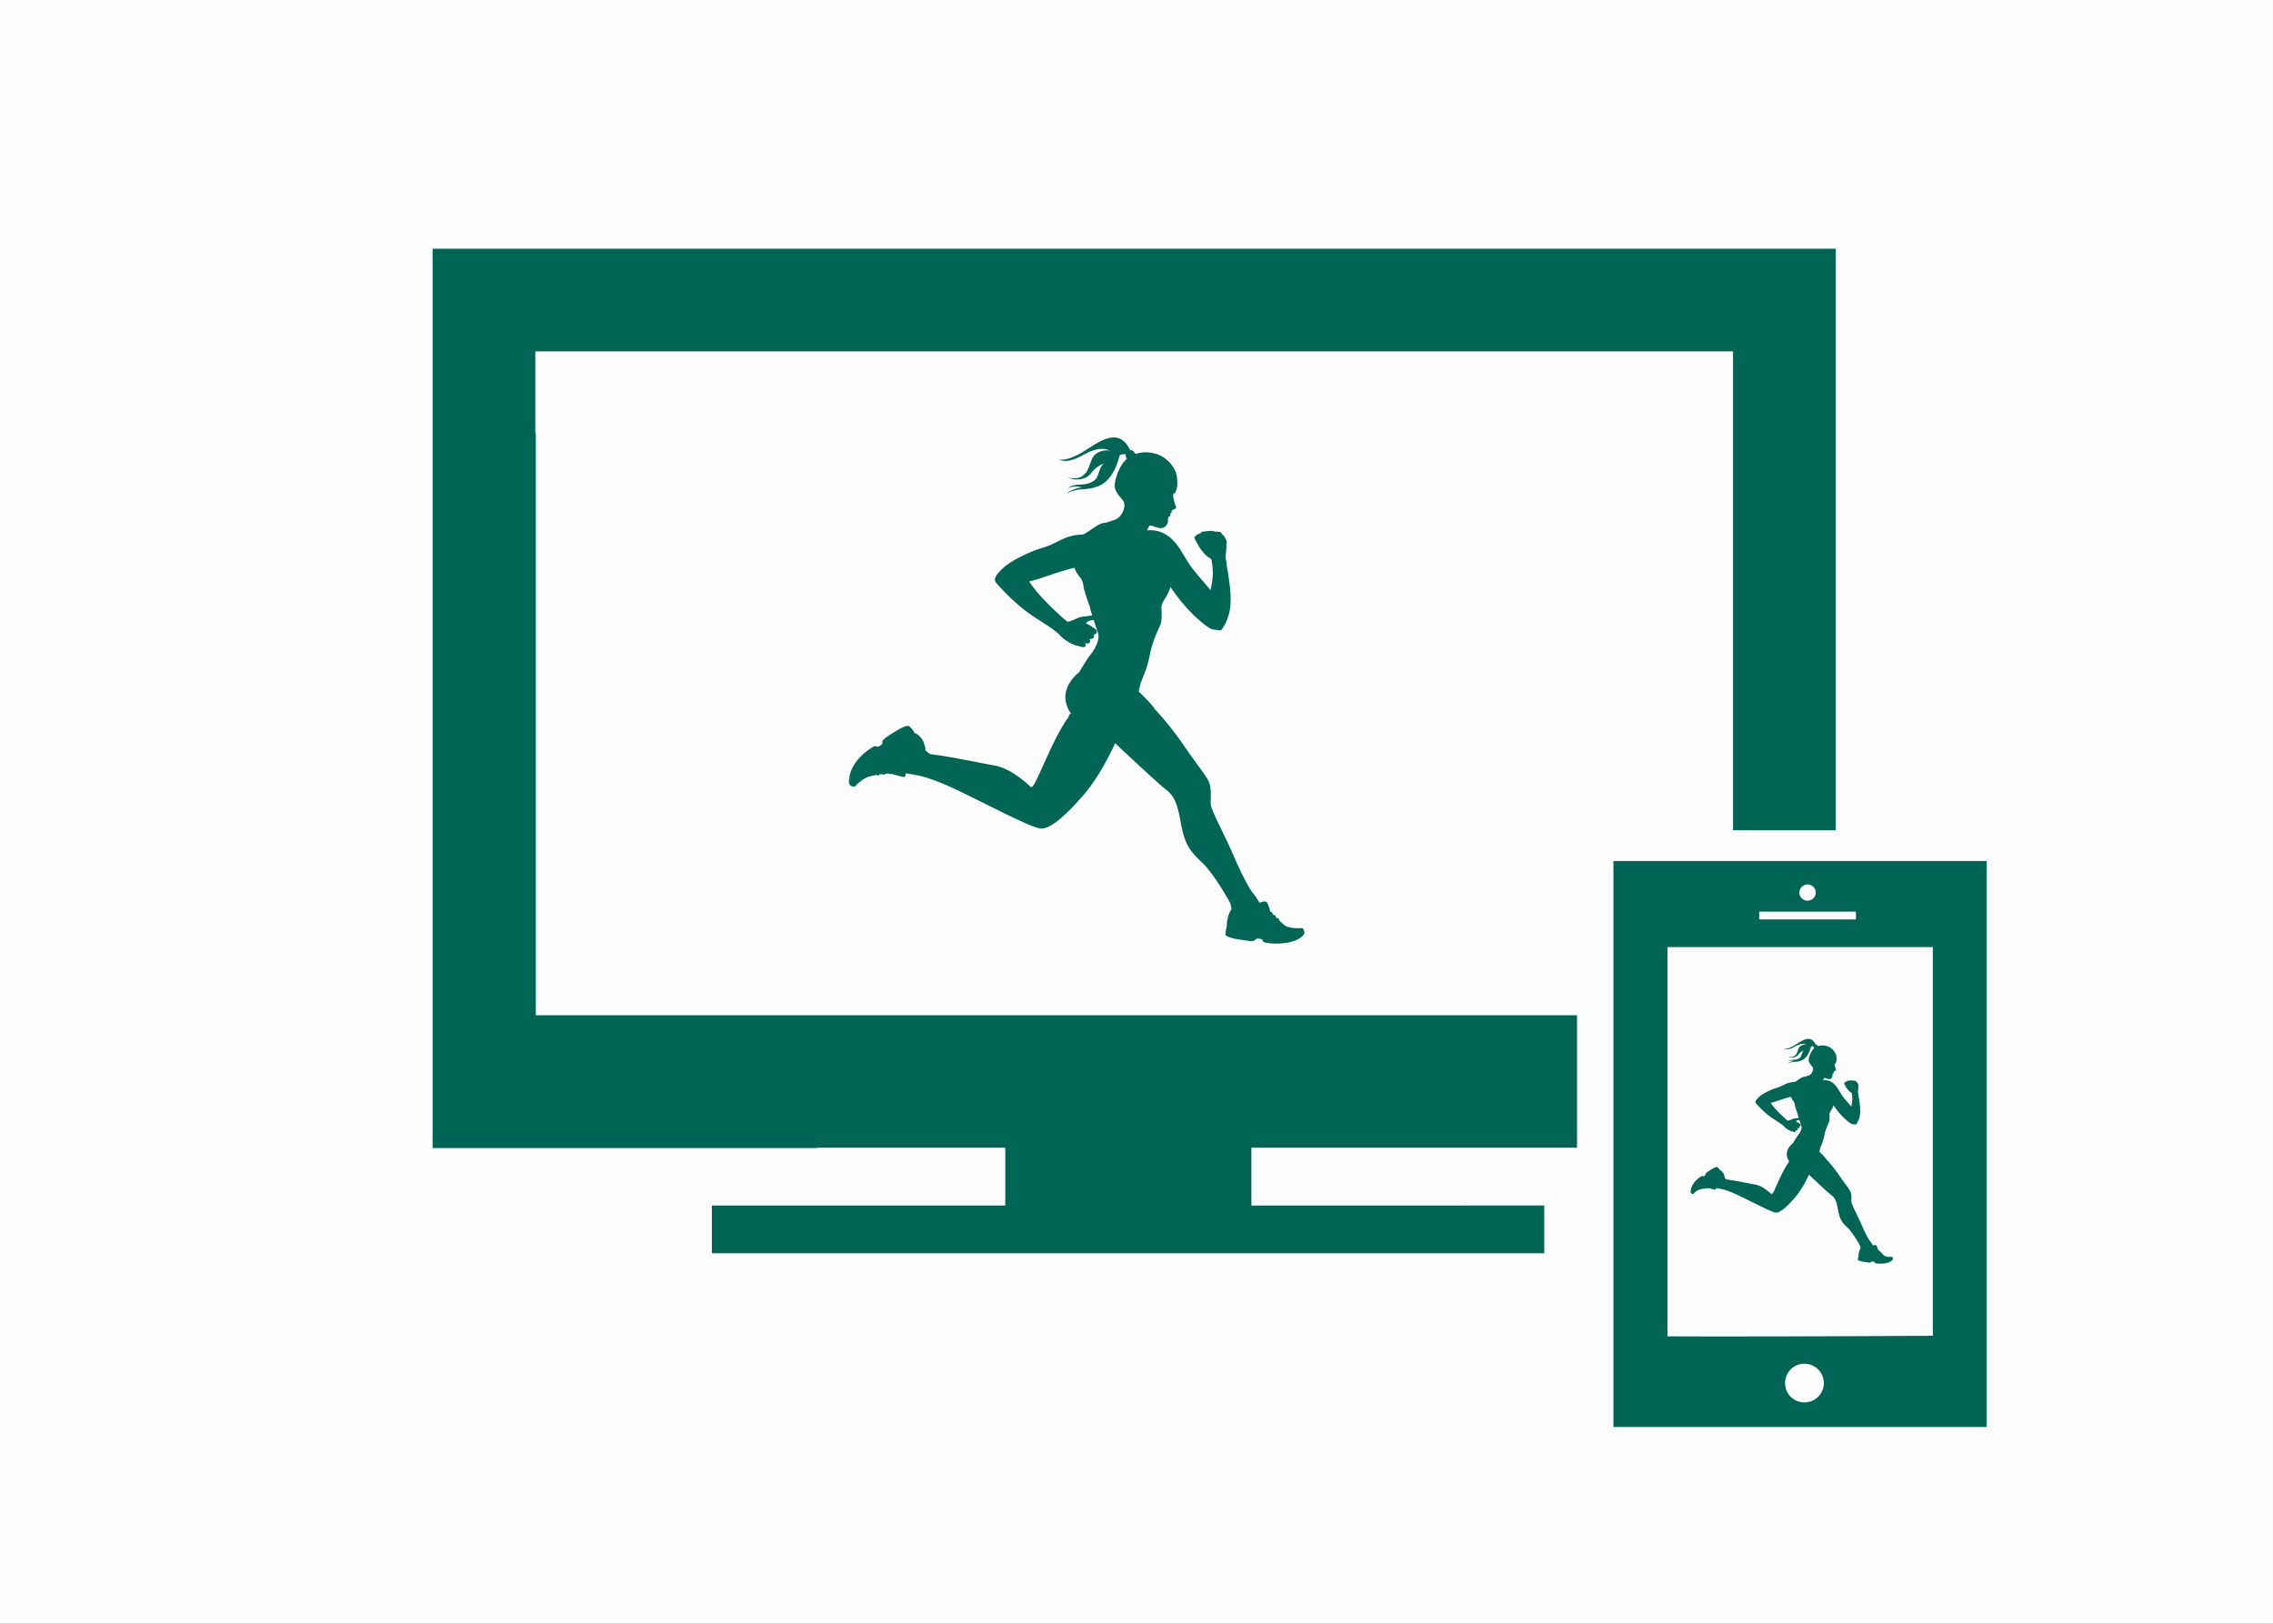
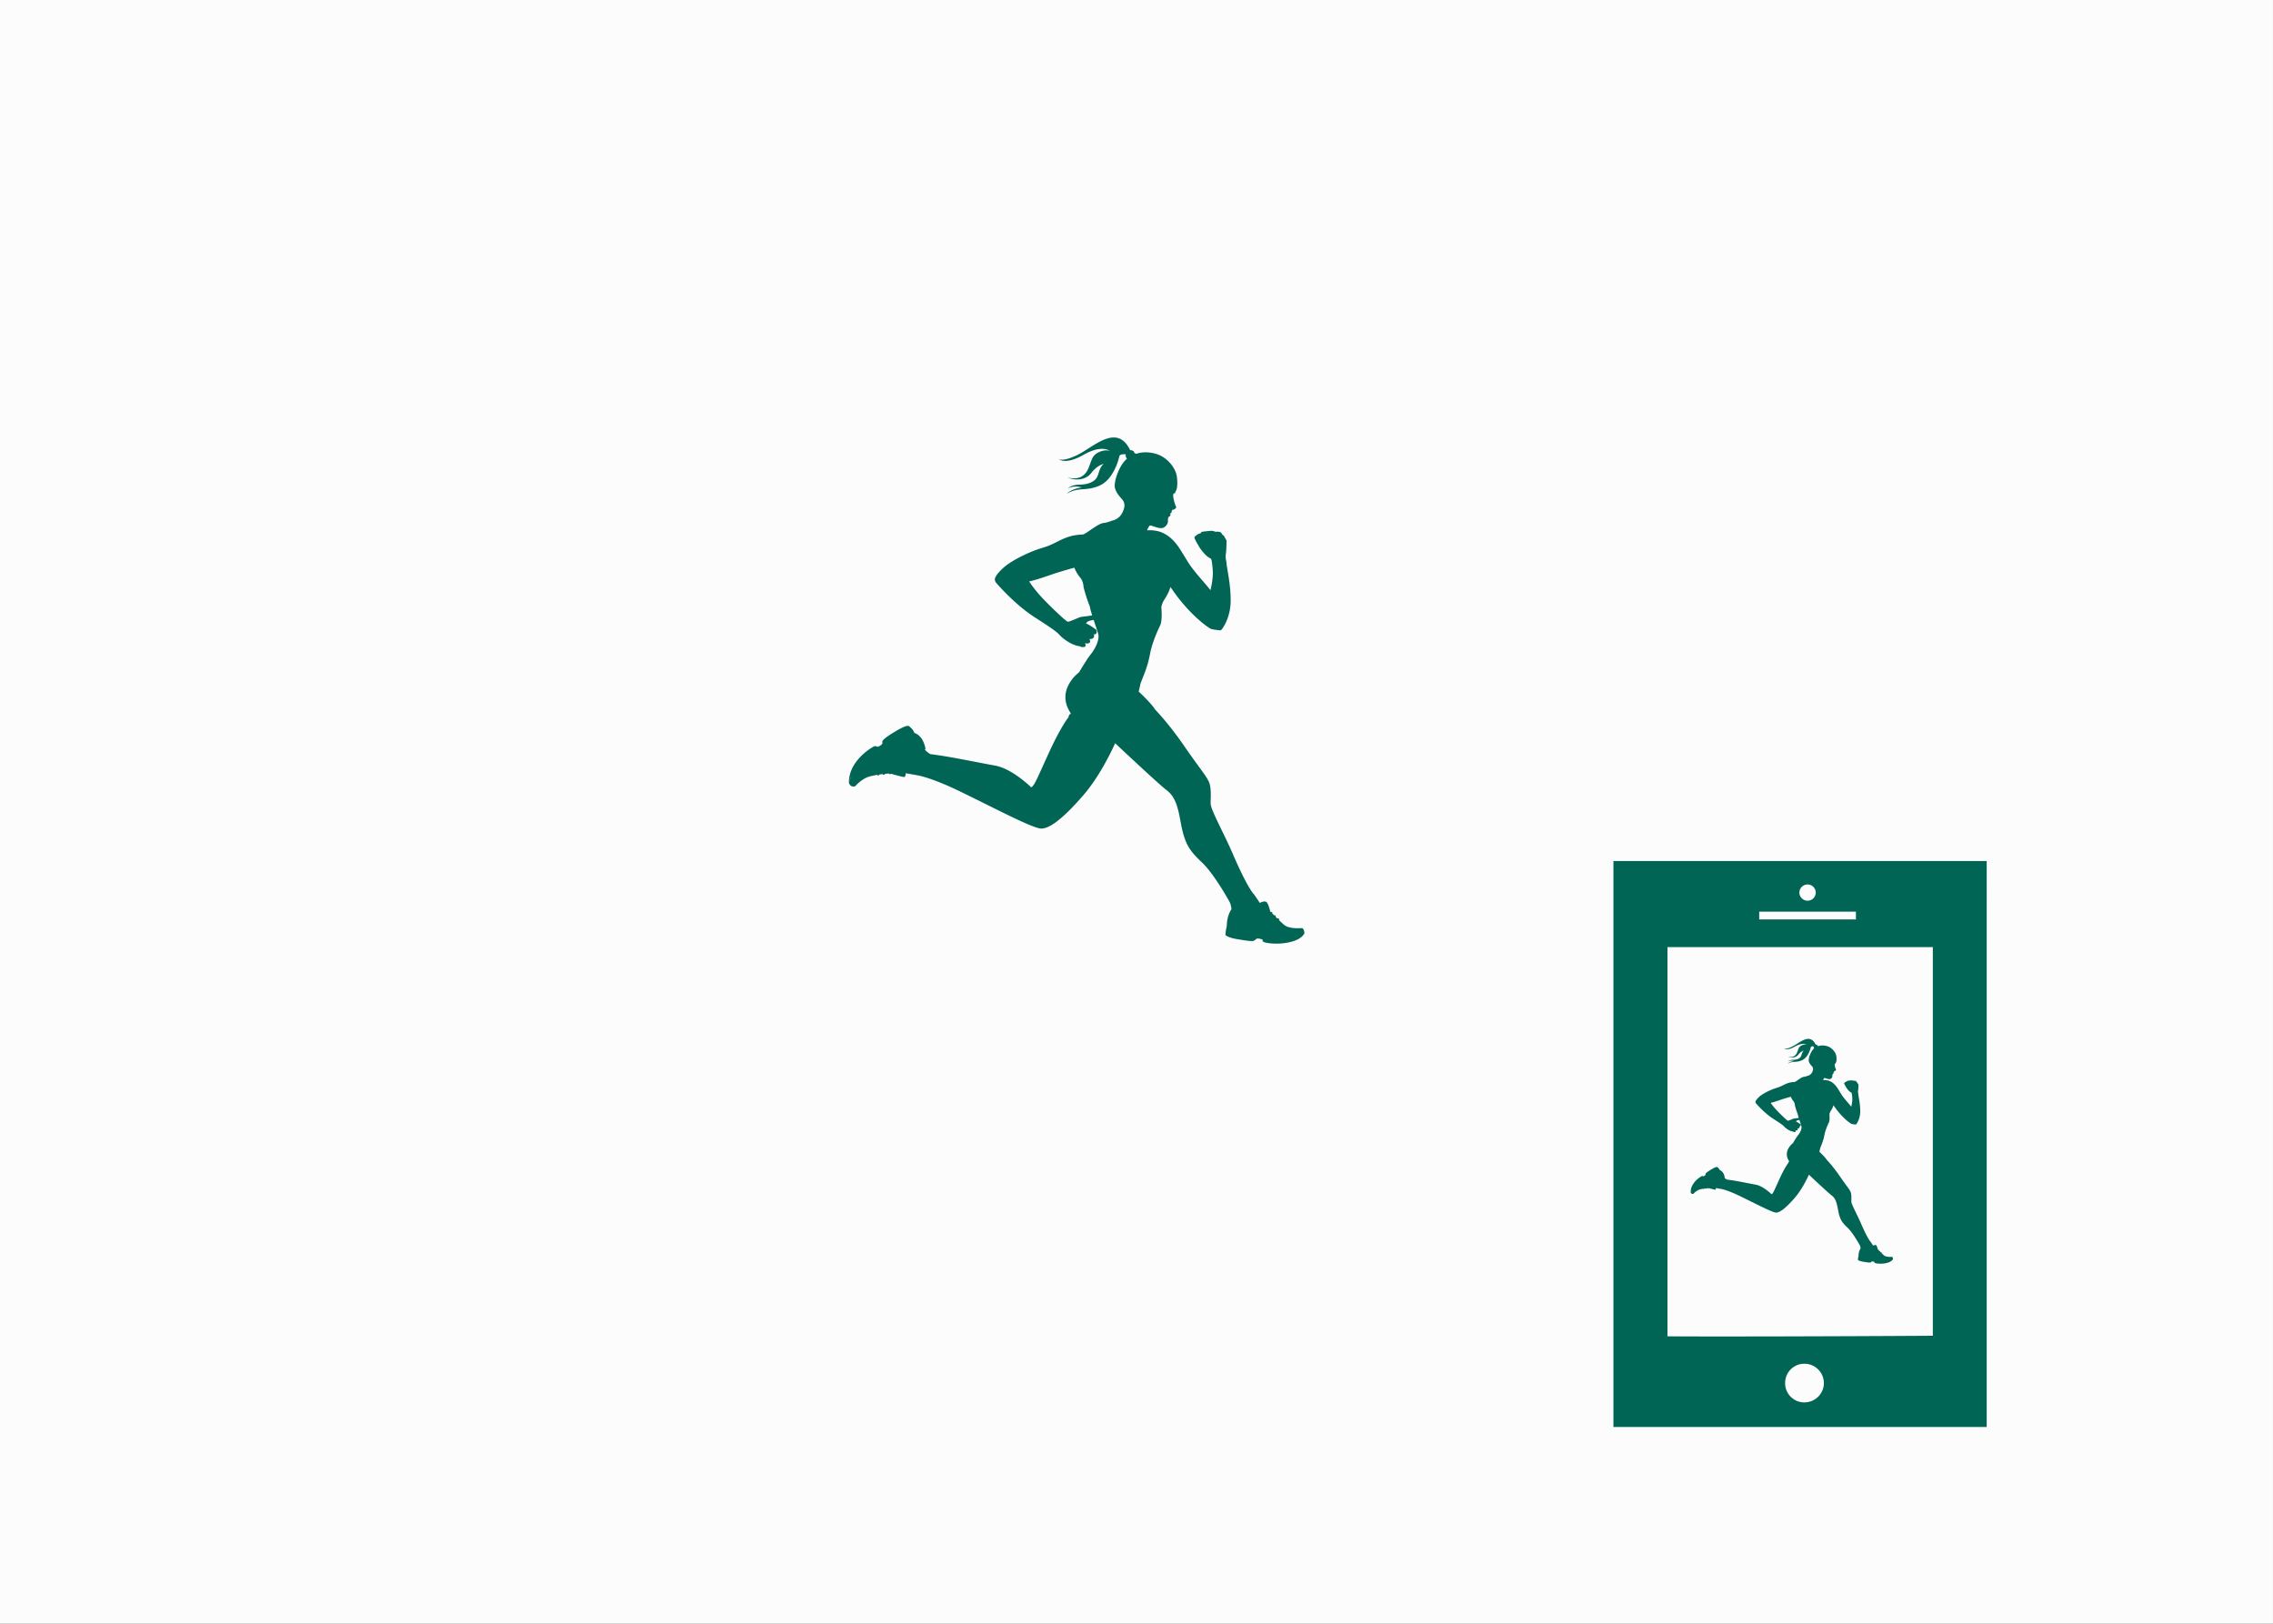
<svg xmlns="http://www.w3.org/2000/svg" width="140" height="100" viewBox="0 0 140 100">
  <rect x="0" y="0" width="140" height="100" fill="#333333" stroke="none" />
  <g fill="none" fill-rule="evenodd">
    <path fill="#fcfcfc" d="M0 100h139.999V0H0z" />
    <g fill="#006554">
      <path d="M119.048 82.264c-5.38.035-13.668.058-16.344.035V58.33h16.344v23.933zm-7.91 4.105a1.182 1.182 0 0 1-1.188-1.188c0-.665.523-1.194 1.188-1.194.656 0 1.198.53 1.198 1.195 0 .656-.542 1.186-1.198 1.186zm-2.784-29.745h5.957v-.477h-5.957v.477zm2.982-2.153a.5.5 0 1 1 0 1 .508.508 0 0 1-.508-.5c0-.278.233-.5.508-.5zm-11.961 33.41h22.99V53.029h-22.99V87.88z" />
-       <path d="M46.44 62.527H33.002v-35.85h-.03v-5.038h73.771V51.13h6.326V15.316H26.645v55.388h23.678v-.022h11.595v3.562H43.844v2.939h51.27v-2.94H77.075v-3.561h20.058v-8.155h-46.81z" />
      <path d="M78.924 57.799h.037-.037zm-.025 0zm-.287-.026zm-.1-.02c-.025-.004-.05-.01-.074-.016l.074.017zm-1.19-1.491zm.257-.173h-.001c-.008.007-.018.014-.028.02-.054.04-.111.083-.176.123.076-.048.144-.1.205-.143zm.084-.377zm.215.245c-.01 0-.017.002-.027.003l.027-.003zm.11.019zm-.061-.017l-.028-.003.028.003zm.29.168a2.148 2.148 0 0 0-.032-.027l-.055-.04.055.04.033.027zm-.596-.067c-.01.006-.017.01-.026.018a.261.261 0 0 1 .027-.02l-.001.002zm.04-.027l-.025.017.027-.017h-.001zm.104-.163l.013.023c-.004-.008-.01-.015-.013-.023zm-.053-.083l.015.024-.015-.024zm-.037.239a.883.883 0 0 1 0 0zm.126-.054l.022-.007.005-.001-.027.008zm.214.016l-.008-.003.008.003zm-1.07.387zm-.134-.007a.013.013 0 0 0 .006 0h-.006zm-.057-.008l.01.002-.01-.002zm-.05-.01l.01.002-.01-.002zm-.04-.01h.004-.003zm-7.9-10.83h-.001l.022.012-.004-.002a.139.139 0 0 1 .012.005l-.03-.014zm.022.032v-.001zm-.078-.055c.003 0 .005.002.007.003l-.007-.003zm-.072-.033a.344.344 0 0 1 .019.009l-.02-.01zm-.046-.02l.026.01-.026-.01zm-.044-.02l.028.013a.377.377 0 0 0-.028-.013zm-.06-.027l.033.015-.033-.015zm-.044-.02l.029.013-.03-.013zm-.091-.04l.023.01-.023-.01zm-.067-.03l.05.023-.05-.023zm-.063-.028zm-.077-.034l.049.022-.05-.022zm-.067-.03c.016.007.033.014.048.022-.015-.008-.032-.015-.048-.022zm-.063-.028zm-.072-.032zm-1.06-.457l-.051-.021.052.02zm.074.03l-.043-.017.043.018zm.08.035l-.05-.021.05.02zm.078.033l-.05-.022.05.022zm.082.034l-.054-.022.054.022zm.105.046l-.078-.034c.026.01.052.023.078.034zm.08.035l-.074-.033.075.033zm.08.034l-.048-.021.048.02zm.082.035l-.044-.02.044.02zm.08.036l-.045-.02.046.02zm.084.036l-.047-.02.047.02zm.088.039c-.018-.01-.038-.017-.057-.025.019.008.039.016.057.025zm-.983-.423c-.024-.01-.047-.02-.071-.028l.07.028zm.292-3.085c-.012-.003-.024-.008-.034-.012.01.004.022.009.034.012zm.232-.878zm.235 1.066c-.078-.033-.151-.064-.22-.091.069.027.142.058.22.09zm-.3-3.865a3.56 3.56 0 0 1-.271.046c-.236.029-.393.045-.485.07-.093.028-.643.288-.747.277-.105-.012-1.044-.905-1.56-1.454a8.087 8.087 0 0 1-.821-1.025s.418-.088 1.19-.36c.774-.271 1.595-.488 1.595-.488s.112.312.342.584c.229.27.223.602.223.602.166.664.394 1.218.394 1.218.006.089.064.292.14.53zm-.283.762a1.63 1.63 0 0 0-.122-.008.184.184 0 0 1 0 0c.04 0 .082.004.122.008zm-.251.125l-.047-.008.047.008zm1.147 6.337l-.066-.03.066.03zm.852.379zm.003.002l-.001-.001h.002-.001zm-11.797 1.244l-.002.002a.002.002 0 0 0 .002-.002zm-1.053-.36a.718.718 0 0 1 .067-.05l-.02.015a.343.343 0 0 0-.047.036zm-.102 1.144v.002-.002zm-.004-.044a.017.017 0 0 1 0 .007v-.007zm-.027-.132v.003-.003zm-.021-.048l.004.01-.004-.01zm-.028-.045l.008.013-.008-.013zm-.214.042l-.004.033c0-.01.003-.021.004-.033zm-3.208.882s.048-.17.168-.413l-.168.413zm.207-.49l-.025.05.025-.05zm.05-.093c-.01.017-.017.034-.026.05l.027-.05zm.059-.098l-.031.05.03-.05zm.063-.102l-.031.05.03-.05zm.072-.105l-.033.048c.01-.016.02-.032.033-.048zm.079-.107zm.086-.11l-.03.038.03-.037zm2.628-1.517zm-.07.052l-.202.15.202-.15zm.145-.107zm-.064.047zm.417-.284l-.052.03.052-.03zm.056-.031l-.051.028.05-.028zm.197-.084zm-.45 1.366l-.01.012.01-.012zm.063-.075l-.011.013c.004-.004.008-.008.01-.013zm-.131.18a.318.318 0 0 1 .023-.04l-.013.02a.186.186 0 0 0-.01.02zm-.013.6l-.006-.006.006.007zm-.016-.55c.004-.006.008-.012.01-.02a.128.128 0 0 1-.01.02zm-.032.07c.01-.022.02-.045.032-.068a1.765 1.765 0 0 0-.032.069zm.009.449l-.011-.007.01.007zm-.046-.353c.01-.03.022-.062.036-.092-.01.022-.018.044-.027.067l-.01.025zm-.024.074l.009-.03-.01.03zm.02.254c-.004-.002-.008-.005-.013-.006.005 0 .009.004.013.006zm-.07-.038a.274.274 0 0 0 .005-.028c.003-.011.004-.022.006-.034l.007-.028c.006-.03.014-.058.022-.087l-.01.03-.005.026a.904.904 0 0 0-.017.08l-.002.01-.01.05c.008 0 .013.003.02.004l-.02-.004.004-.02zm-.501.499h.007-.028.02zm-.078 0h.015-.037.022zm.562-.396v-.002l-.001.007v-.005zm-.006.042l-.003.02c0-.003 0-.007.002-.011v-.01zm1.347-1.03c-.001 0-.002 0-.003.002l.003-.001zm.09-.041h-.001zm.059.485l-.007.007.007-.007zm.055-.053l-.013.012a.154.154 0 0 1 .013-.012zm.058-.051l-.017.015c.006-.006.01-.011.017-.015zm.06-.05l-.018.016.019-.016zm.067-.048l-.02.014.02-.014zm23.07 10.788c-.022-.055-.056-.104-.111-.122 0 0-.62.067-.987-.122a.824.824 0 0 1-.132-.093 1.514 1.514 0 0 1-.065-.056l-.02-.017a15.314 15.314 0 0 1-.038-.035l-.025-.023-.04-.038a.289.289 0 0 1-.025-.024.56.56 0 0 1-.043-.041c-.01-.008-.017-.016-.025-.024a.153.153 0 0 1-.018-.018v-.001c.022-.021.019-.06-.008-.087-.027-.027-.067-.03-.09-.01v.002l-.11-.11a.067.067 0 0 0-.015-.074.07.07 0 0 0-.076-.016l-.01-.01c-.02-.017-.036-.035-.053-.051l-.02-.02-.031-.03a.07.07 0 0 0-.013-.076.07.07 0 0 0-.081-.012.507.507 0 0 0-.026-.022l-.004-.004.007.006c-.041-.164-.138-.517-.24-.596-.092-.072-.288-.015-.407.057 0 0 0 .002.002.003-.175-.266-.36-.532-.36-.532s-.36-.295-1.336-2.557c-.493-1.14-1.282-2.565-1.333-2.988-.021-.178.057-.86-.067-1.268-.125-.407-.566-.871-1.551-2.304-.984-1.434-1.81-2.271-1.81-2.271-.222-.376-1.006-1.101-1.006-1.101l.113-.504c.267-.68.442-1.067.59-1.845.129-.674.473-1.428.62-1.735.15-.307.07-1.125.07-1.125s.027-.145.097-.298.34-.486.464-.937c1.159 1.733 2.387 2.558 2.527 2.593.142.036.502.087.575.072.073-.016.58-.723.606-1.73.025-1.008-.23-2.076-.251-2.361-.02-.285-.084-.305-.042-.611.042-.305.037-.732.042-.79.005-.054-.067-.136-.1-.207-.031-.071-.078-.148-.12-.158-.041-.01-.072-.107-.13-.162-.057-.057-.251-.052-.302-.046-.053.005-.116-.031-.192-.051-.076-.021-.555.035-.644.05-.09.016-.12.113-.12.113-.084-.036-.371.168-.371.244 0 .076.193.402.235.473.042.07.084.173.298.427.214.255.376.35.449.382.073.03.099.178.145.712.048.534-.14 1.247-.14 1.247-.31-.397-.59-.682-.987-1.181-.397-.498-.381-.544-.888-1.343-.507-.8-1.06-1.053-1.436-1.124-.376-.071-.597-.034-.597-.034s.11-.282.193-.3c.083-.017.434.168.688.162.255-.006.433-.295.41-.458-.024-.164.065-.253.065-.253.053-.006.068-.057.087-.086.018-.03-.028-.116-.028-.116.115.017.095-.073.1-.12a.229.229 0 0 1 .052-.094c.162 0 .239-.161.239-.161-.094-.15-.188-.57-.188-.63 0-.058-.021-.147.01-.186.03-.04.112-.06.112-.06s0-.09.04-.128c.04-.04.132-.326.06-.87-.07-.543-.597-1.224-1.317-1.421-.72-.198-1.185.009-1.185.009s-.153-.06-.132-.09c.019-.028-.011-.058-.072-.097-.06-.04-.171-.04-.171-.04-.817-1.69-2.254-.187-3.255.297-.954.46-1.165.236-1.165.236s.384.416 1.547-.247c1.164-.661 1.635-.227 1.635-.227-.233-.128-.891.01-1.094.445-.204.434-.223.82-.61 1.086-.384.267-.911.089-.911.089.416.198 1.104.198 1.46-.276.354-.474.77-.563.77-.563-.274.207-.284.582-.427.839-.144.257-.516.435-1.063.445-.548.01-.71.227-.71.227.386-.208.842-.055.842-.055-.67.094-.923.39-.923.39.73-.444 1.187-.128 2.038-.513.852-.385 1.165-1.63 1.2-1.798.038-.167.39-.118.39-.118v.109c0 .049.079.167.079.167-.45.336-.838 1.413-.74 1.798.098.385.439.662.51.79.07.128.152.346-.071.76-.222.415-.634.462-.634.462-.14.076-.447.136-.447.136s-.17-.027-.587.25c-.42.276-.642.456-.777.468-.136.012-.586 0-1.178.264-.591.265-.671.373-1.375.583-.702.21-1.805.745-2.293 1.183-.487.439-.511.613-.536.667-.024.054-.006.18.068.27.074.09 1.165 1.357 2.41 2.15 1.246.793 1.38.937 1.505 1.075.123.138.665.619 1.25.69.072.058.187.054.292.034.104-.02.02-.227.02-.227s.173.055.27-.02c.096-.074 0-.235 0-.235s.129.016.229-.055c.1-.07.044-.231.044-.231.19.004.185-.141.173-.228a.088.088 0 0 0-.032-.058c0-.001 0-.004-.003-.006-.03-.03-.466-.342-.618-.373 0 0 .046-.121.199-.166.086-.025.192-.045.269-.06.119.36.247.728.286.884.079.306-.15.826-.42 1.175-.271.35-.334.474-.334.474-.173.262-.43.694-.43.694s-1.494 1.09-.5 2.539c0 0-.14.06-.15.224 0 0-.437.525-1.161 2.09s-.911 2.099-1.133 2.235c0 0-1.162-1.15-2.222-1.342-1.391-.252-2.723-.548-3.996-.708 0 0-.17-.09-.332-.27a.118.118 0 0 0 .026-.115c-.015-.055-.05-.216-.131-.391a1.004 1.004 0 0 0-.037-.073l-.006-.01a.688.688 0 0 0-.037-.063l-.011-.018a1.81 1.81 0 0 0-.038-.055l-.017-.022-.04-.047-.023-.025-.043-.042-.027-.024a.628.628 0 0 0-.05-.037l-.028-.022-.06-.034-.028-.016a.856.856 0 0 0-.097-.041l-.112.017a.462.462 0 0 1 .112-.017s-.087-.254-.362-.43c0 0-.114-.09-.863.368-.675.41-.777.547-.75.638.042.14-.197.243-.265.273-.067.03-.114-.071-.244-.02-.13.05-1.552.875-1.553 2.217.006.046.075.325.389.239l.008-.01c.046-.052.314-.347.669-.516.023-.012.05-.023.079-.034.025-.01.054-.02.083-.028l.006-.002c.028-.01.057-.017.089-.026l.009-.002.094-.024.013-.002.098-.022.014-.002a2.774 2.774 0 0 1 .117-.022l.072-.012c.01.02.035.036.063.036.037 0 .066-.025.068-.056l.028-.004.005-.001c.062-.008.124-.016.184-.022a.07.07 0 0 0 .066.044.068.068 0 0 0 .067-.058l.028-.003.013-.001a3.3 3.3 0 0 1 .099-.008l.014-.001.092-.007h.005c.01.024.035.04.063.04a.067.067 0 0 0 .055-.028c.282.08.728.202.806.202.075 0 .102-.114.107-.232.165.029.407.07.707.125 0 0 .81.107 2.659 1.006 2.3 1.119 4.443 2.255 4.965 2.274.523.018 1.363-.618 2.594-2.037.974-1.12 1.706-2.631 1.972-3.217.475.446 2.704 2.537 3.158 2.88.51.387.687.92.875 1.966.245 1.369.552 1.775 1.32 2.502.77.728 1.707 2.445 1.707 2.445.086.208.102.356.1.439h-.001s-.118.155-.202.448l-.01.03a.566.566 0 0 0-.01.045l-.01.042-.008.04a2.136 2.136 0 0 0-.016.085l-.004.029-.01.07a.44.44 0 0 0-.003.036 1.789 1.789 0 0 1-.005.073l-.002.035a2.012 2.012 0 0 0-.003.112s-.064.187-.082.532c0 0 .128.156.687.25s.945.156 1.054.107c.108-.051.16-.14.237-.14.077 0 .212.033.282.052.072.019-.06.135.195.195.718.169 2.087.045 2.405-.56 0 0 .014-.108-.036-.21zM115.965 77.687h.016-.016zm-.012 0l-.035-.001h.035zm-.127-.011l-.045-.01.045.01zm-.045-.01l-.032-.006.032.007zm-.528-.662zm.114-.077h-.001l-.011.01c-.025.017-.05.036-.078.054.033-.021.063-.044.09-.064zm.037-.167l-.001-.004v.004zm.096.109h-.012.012zm.049.008l-.02-.006.02.006zm-.027-.007l-.013-.001h.013zm.129.074l-.015-.011a.746.746 0 0 0-.024-.018c.007.005.016.01.024.018l.015.01zm-.265-.03zm.018-.011l-.011.007c.004-.003.008-.005.01-.008zm.045-.073l.007.01-.007-.01zm-.023-.037zm-.017.106l.018-.008.026-.012-.026.012a.142.142 0 0 0-.018.008zm.057-.024l.01-.002v-.001c-.002 0-.006.003-.01.003zm.095.008l-.003-.002.003.002zm-.475.17zm-.06-.001h.002-.002zm-.025-.004h.004H115zm-.021-.005h.004-.004zm-.02-.004h.002-.001zm-3.51-4.81l.01.004h-.001l.006.002-.014-.006zm.01.014v-.001zm-.033-.025h.003-.003zm-.032-.014c.003 0 .006.002.008.004l-.008-.004zm-.021-.01l.012.006-.012-.006zm-.02-.008c.006 0 .009.003.013.005l-.012-.005zm-.026-.012l.015.006-.015-.006zm-.02-.01l.013.007-.012-.006zm-.04-.017c.004 0 .007.003.01.005l-.01-.005zm-.03-.013l.023.01-.023-.01zm-.028-.013l.02.009-.02-.01zm-.034-.015l.02.01-.02-.01zm-.03-.013l.022.01-.021-.01zm-.028-.012l.013.005-.013-.005zm-.032-.015zm-.471-.203zm.034.014l-.02-.008.02.008zm.035.015l-.022-.01.022.01zm.035.015l-.023-.01.023.01zm.036.015zm.047.02zm.035.016l-.033-.015.033.015zm.036.015l-.021-.01.02.01zm.036.016a.344.344 0 0 0-.02-.01l.02.01zm.036.015l-.02-.008.02.008zm.038.016zm.039.018l-.026-.011.026.01zm-.438-.188c-.011-.004-.02-.01-.031-.013l.03.013zm.13-1.37zm.104-.39zm.104.473l-.098-.041.098.04zm-.134-1.717a1.67 1.67 0 0 1-.12.02c-.105.014-.175.02-.216.032-.041.012-.285.128-.331.122-.047-.004-.464-.401-.693-.645-.23-.244-.365-.455-.365-.455s.185-.04.529-.16c.344-.12.708-.217.708-.217s.05.139.152.259.099.268.099.268c.074.295.175.54.175.54.003.04.029.13.062.236zm-.125.339l-.054-.004a.09.09 0 0 0-.025.003c-.007 0-.013.003-.016.006.003-.003.009-.005.016-.006a.09.09 0 0 1 .025-.003.98.98 0 0 1 .054.004zm-.112.055l-.021-.003.02.003zm.51 2.815l-.03-.013.03.013zm.378.169zm.002 0zm-5.241.553h-.001zm-.467-.16l-.01.008a.279.279 0 0 1 .039-.03l-.01.007a.1.1 0 0 0-.02.016zm-.045.508zm-.002-.02v.004-.004zm-.013-.058zm-.01-.021c.002 0 .002.003.003.004l-.002-.004zm-.011-.02c0 .002.002.004.003.005a.022.022 0 0 1-.003-.005zm-.095.018zm-1.425.392s.02-.075.074-.184l-.074.184zm.092-.217l-.011.022.01-.022zm.022-.042l-.011.023.01-.023zm.026-.043l-.013.022.013-.022zm.028-.046l-.014.022.014-.022zm.032-.046l-.014.02.014-.02zm.034-.048l-.013.02.013-.02zm.039-.048l-.013.016.013-.016zm1.167-.675c-.007.007-.016.013-.025.02.009-.007.018-.013.025-.02zm-.031.024l-.09.066.09-.066zm.065-.048zm-.03.02l.028-.018-.027.019zm.187-.125l-.023.014.023-.014zm.025-.014zm.087-.037zm-.2.606l-.004.006.004-.006zm.028-.032zm-.058.08l.01-.018-.005.009-.005.009zm-.006.266l-.002-.003s0 .002.002.003zm-.007-.244l.005-.01-.005.01zm-.015.03l.015-.03c-.005.01-.01.019-.013.028l-.002.003zm.005.2l-.005-.003c.002 0 .003.002.005.003zm-.02-.157l.015-.041-.011.03-.004.01zm-.011.033c0-.004.003-.01.004-.013l-.004.013zm.009.112zm-.031-.016v-.012l.005-.016a.558.558 0 0 1 .012-.051l-.004.014-.002.01-.008.037-.001.005c-.002.007-.002.014-.003.022h.008-.008v-.01zm-.223.22h.002-.011.009zm-.035.002h.005l.003-.001h-.017.009zm.25-.176v-.001.003-.002zm-.002.018l-.001.009v-.005-.004zm.597-.457h-.001zm.067.197l-.003.003.003-.003zm.024-.024l-.006.006.006-.006zm.026-.022l-.007.006.007-.006zm.027-.022l-.01.006.01-.006zm.029-.022l-.01.006.01-.006zm10.248 4.792c-.01-.024-.025-.046-.05-.054 0 0-.274.03-.438-.054a.398.398 0 0 1-.06-.042l-.027-.024-.01-.008-.016-.015a.052.052 0 0 0-.011-.01l-.018-.018-.011-.01-.02-.018a.057.057 0 0 0-.011-.011.05.05 0 0 0-.007-.008c.01-.01.008-.027-.003-.04-.012-.011-.031-.013-.04-.003a2.334 2.334 0 0 1-.05-.05c.006-.01.004-.022-.006-.031a.03.03 0 0 0-.034-.007v-.001l-.004-.004-.024-.023-.008-.008-.015-.014c.006-.011.004-.024-.006-.034-.01-.01-.023-.011-.035-.005l-.012-.01-.002-.001s.002 0 .003.002c-.017-.073-.061-.23-.106-.265-.041-.032-.128-.006-.181.026-.077-.117-.158-.236-.158-.236s-.16-.13-.595-1.135c-.22-.506-.57-1.14-.592-1.327-.008-.08.026-.382-.03-.563-.055-.182-.251-.387-.688-1.024-.438-.637-.804-1.01-.804-1.01-.1-.166-.447-.488-.447-.488l.05-.224c.119-.302.196-.474.262-.82.058-.3.21-.634.276-.77.066-.136.03-.5.03-.5s.013-.064.044-.132c.03-.068.15-.216.206-.416.515.769 1.06 1.136 1.123 1.152.062.016.223.038.255.03.032-.005.258-.32.269-.767.01-.447-.102-.922-.111-1.048-.01-.127-.037-.136-.02-.272.02-.136.017-.325.02-.35.002-.025-.03-.061-.045-.093-.014-.032-.034-.065-.053-.07-.018-.005-.032-.048-.058-.072-.026-.025-.112-.023-.134-.02-.023.002-.052-.014-.085-.023a1.767 1.767 0 0 0-.286.023c-.04.006-.054.049-.054.049-.037-.016-.165.075-.165.109 0 .033.086.178.105.21.018.03.037.077.132.19a.598.598 0 0 0 .2.169c.032.014.044.079.064.317.022.237-.062.553-.062.553-.137-.176-.262-.303-.44-.524-.175-.221-.168-.242-.393-.597-.225-.354-.471-.468-.638-.5-.167-.031-.265-.014-.265-.014s.049-.126.086-.133c.036-.008.193.074.306.07.113-.001.192-.13.18-.202-.01-.073.03-.112.03-.112.024-.003.03-.026.039-.04.008-.012-.013-.05-.013-.05.052.007.043-.032.046-.053.002-.02.023-.042.023-.042.07 0 .105-.072.105-.072a.968.968 0 0 1-.083-.28c0-.025-.01-.065.004-.082.014-.018.05-.027.05-.027s0-.04.017-.057c.019-.017.059-.144.028-.386-.032-.241-.266-.544-.585-.631-.321-.088-.528.004-.528.004s-.067-.026-.058-.04c.009-.013-.004-.026-.032-.043-.027-.018-.076-.018-.076-.018-.362-.75-1.001-.083-1.445.13-.425.207-.52.107-.52.107s.172.184.689-.11c.517-.294.727-.101.727-.101-.104-.057-.397.005-.487.198-.09.193-.098.364-.27.482-.171.119-.406.04-.406.04.186.088.492.088.649-.123.158-.211.343-.25.343-.25-.122.092-.126.259-.19.373-.064.114-.23.193-.473.197-.243.005-.315.1-.315.1.172-.091.374-.023.374-.023-.297.042-.41.173-.41.173.324-.197.527-.057.905-.228.379-.171.518-.724.534-.798.016-.075.173-.053.173-.053v.048a.24.24 0 0 0 .035.075c-.2.149-.373.627-.33.798.044.172.197.294.228.35.03.058.067.155-.031.339-.1.184-.283.205-.283.205-.062.034-.198.06-.198.06s-.075-.011-.261.11c-.186.124-.285.204-.345.21-.06.005-.26 0-.523.117-.262.117-.3.165-.611.259-.312.093-.802.33-1.02.525-.214.195-.225.273-.237.296-.011.024-.002.08.03.12.034.04.518.603 1.072.956.552.352.613.416.668.477.054.06.295.275.555.307.032.025.083.023.129.014.047-.008.01-.101.01-.101s.076.025.119-.008 0-.104 0-.104.058.006.102-.025c.045-.031.02-.103.02-.103.084.002.082-.062.076-.1a.04.04 0 0 0-.013-.027l-.002-.002c-.014-.014-.207-.153-.275-.166 0 0 .02-.054.089-.074.038-.011.085-.02.12-.026.052.159.109.323.126.392.035.136-.065.367-.186.522-.12.155-.15.21-.15.21-.076.117-.19.309-.19.309s-.663.484-.222 1.128c0 0-.061.026-.066.099 0 0-.195.233-.516.929-.322.695-.404.932-.504.992 0 0-.515-.51-.986-.595-.618-.113-1.21-.244-1.775-.315 0 0-.076-.04-.148-.12a.05.05 0 0 0 .012-.051c-.007-.025-.022-.096-.058-.174l-.016-.032-.003-.005a.419.419 0 0 0-.017-.028l-.005-.008-.016-.024-.008-.01-.018-.021a.1.1 0 0 1-.01-.011c-.006-.006-.012-.013-.02-.018a.12.12 0 0 0-.011-.011l-.021-.017-.014-.01-.026-.015-.013-.007c-.014-.006-.028-.013-.043-.018l-.05.008a.186.186 0 0 1 .05-.008s-.04-.113-.161-.191c0 0-.051-.04-.383.164-.3.182-.346.243-.333.283.019.062-.088.108-.118.12-.03.015-.051-.03-.11-.008-.056.023-.688.389-.688.985.002.02.032.145.173.106 0 0 0-.002.003-.003a.99.99 0 0 1 .297-.23c.01-.005.022-.011.035-.015.012-.004.024-.01.037-.013l.003-.001.039-.011.005-.001.04-.011.007-.001.044-.01h.005l.046-.01h.006l.032-.006c.005.01.016.016.029.016.016 0 .029-.011.03-.024l.012-.002h.003l.082-.011a.03.03 0 0 0 .028.02.03.03 0 0 0 .03-.025l.013-.002h.006a.654.654 0 0 1 .044-.004l.006-.001.04-.003h.003a.03.03 0 0 0 .028.018.03.03 0 0 0 .024-.012c.125.035.324.09.358.09.033 0 .046-.051.048-.104l.314.056s.36.048 1.18.447c1.023.497 1.974 1 2.207 1.01.23.008.604-.275 1.152-.905.432-.497.758-1.17.875-1.43.21.199 1.2 1.128 1.403 1.28.226.172.305.409.389.874.109.608.245.788.587 1.11.342.325.758 1.087.758 1.087a.497.497 0 0 1 .044.195s-.053.069-.091.199l-.003.014a.117.117 0 0 0-.005.02l-.005.018-.004.018-.006.038a.05.05 0 0 1-.002.012l-.004.032-.001.016-.003.032-.001.016-.001.049s-.028.083-.037.237c0 0 .057.069.305.11.248.043.42.07.468.048.049-.022.07-.062.106-.062.034 0 .094.015.126.023.03.008-.027.06.086.087.318.075.927.02 1.068-.25 0 0 .006-.047-.016-.092z" />
    </g>
  </g>
</svg>